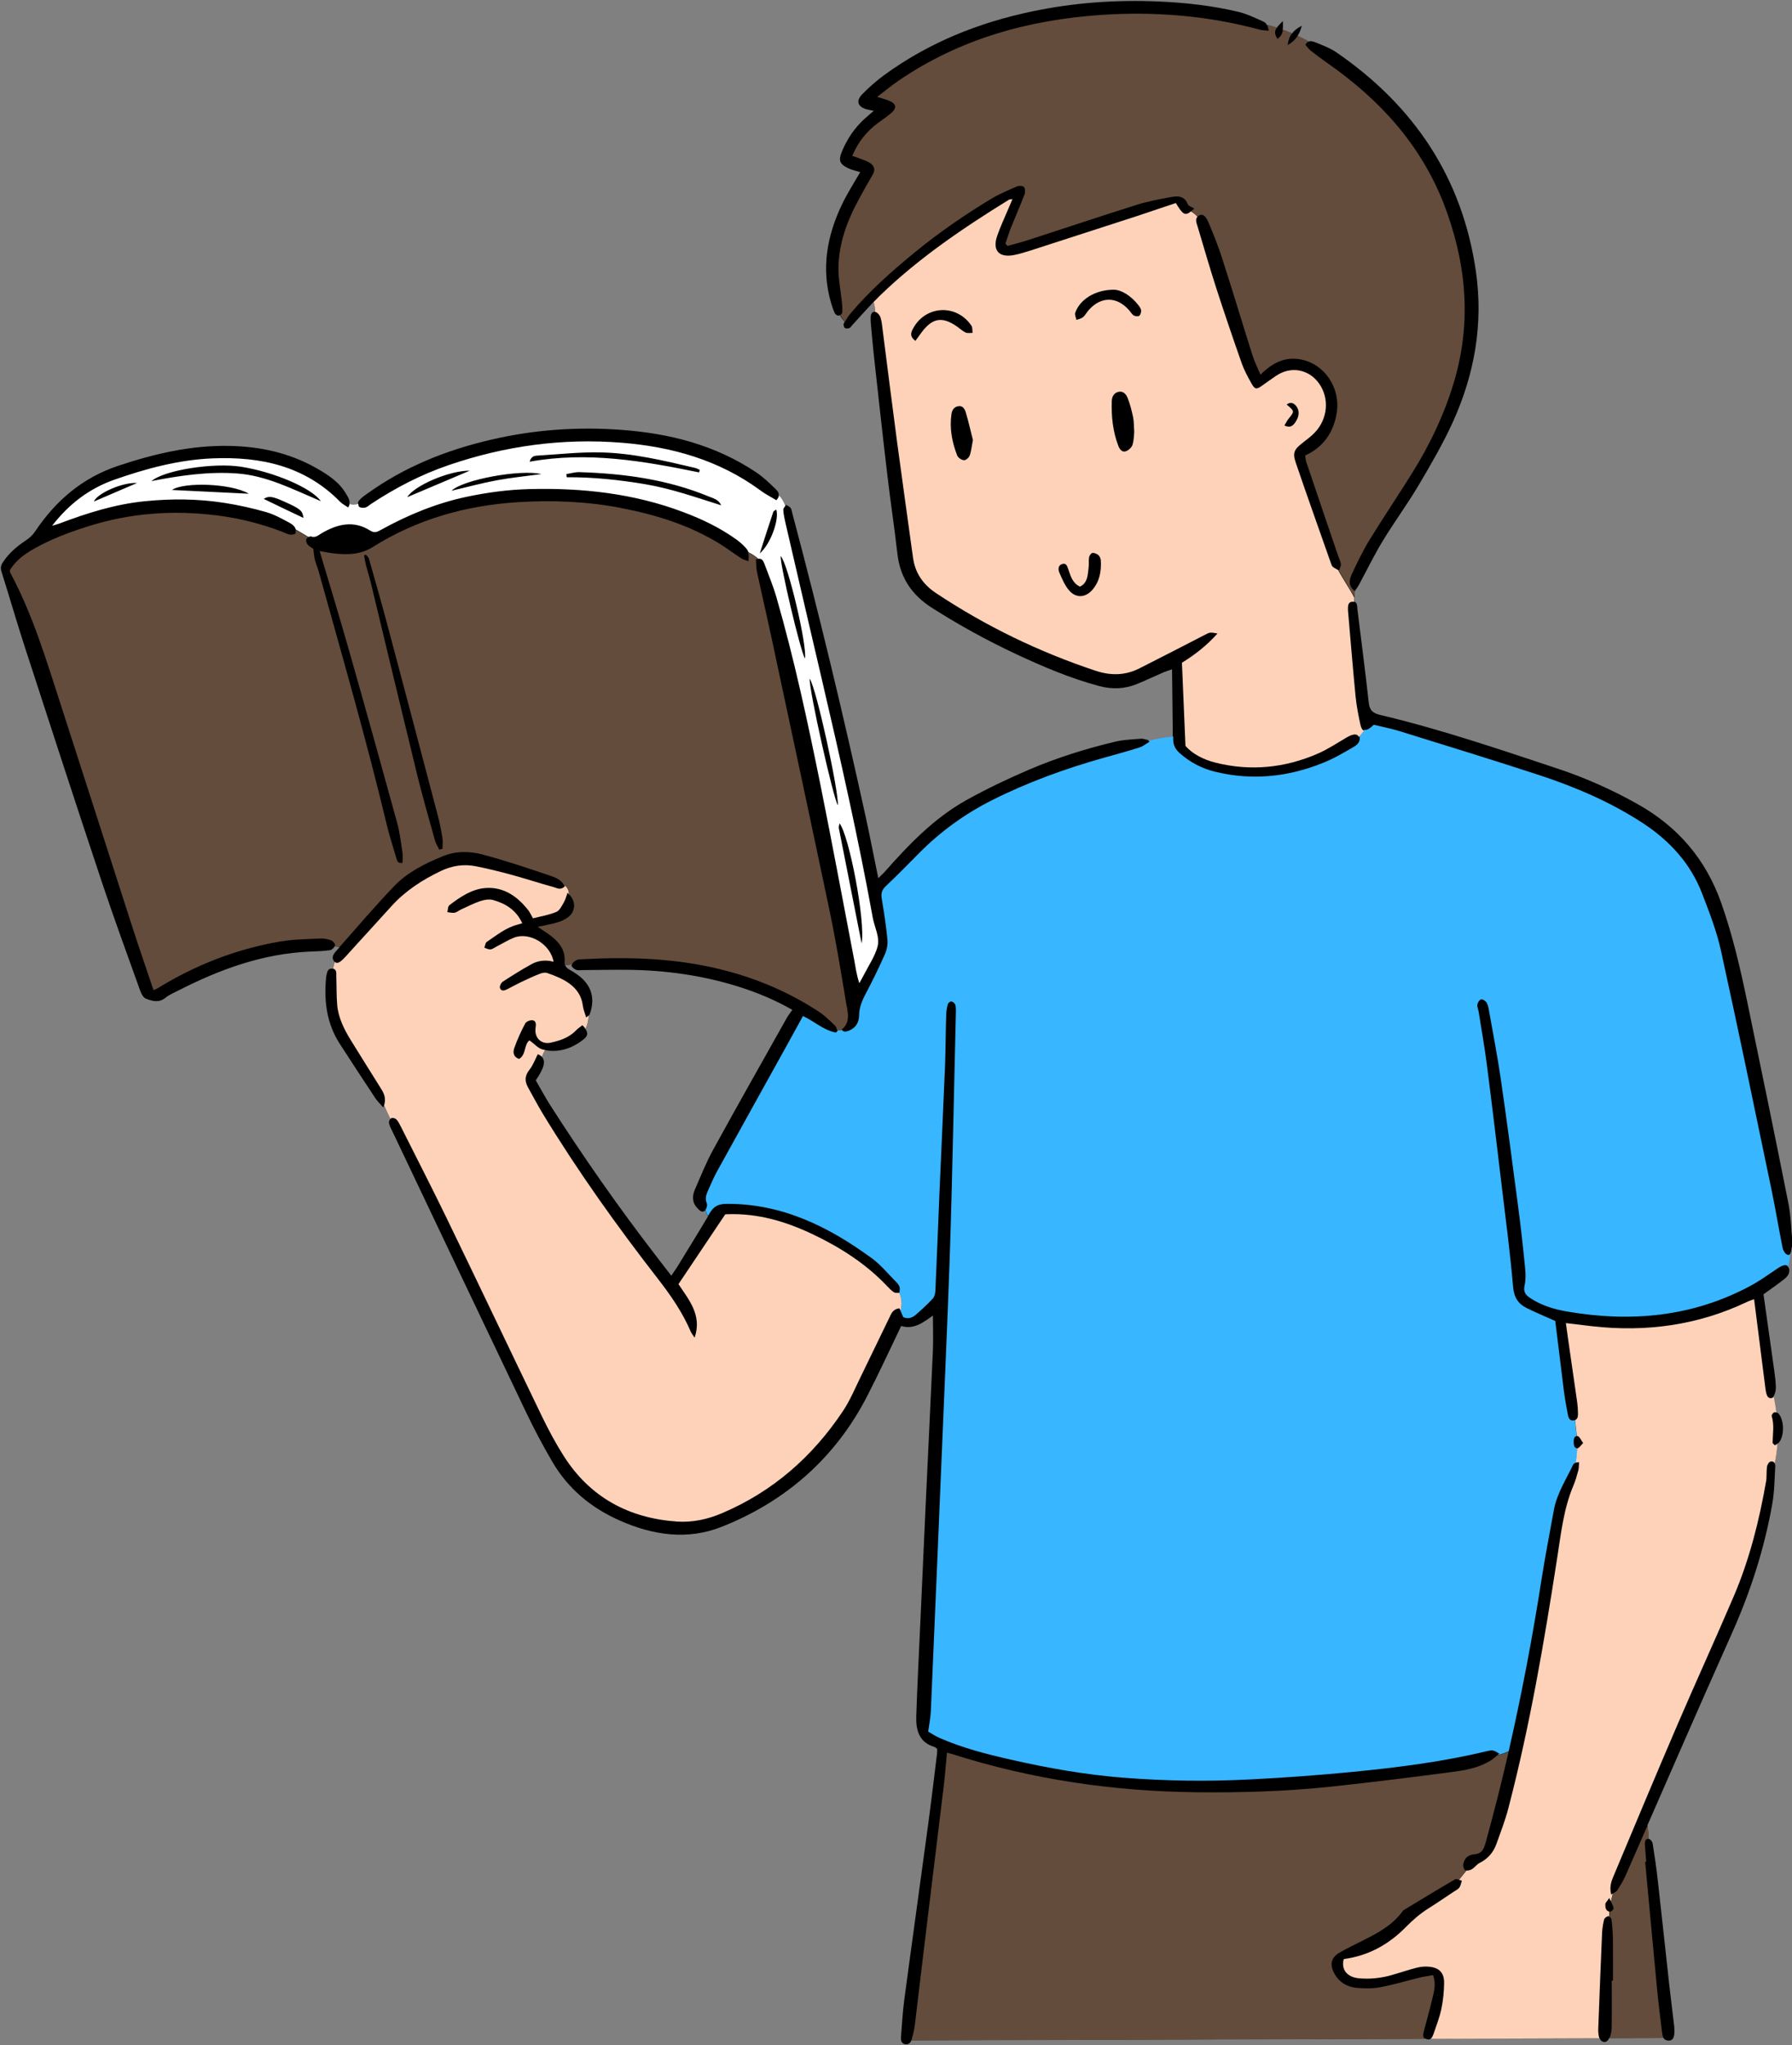
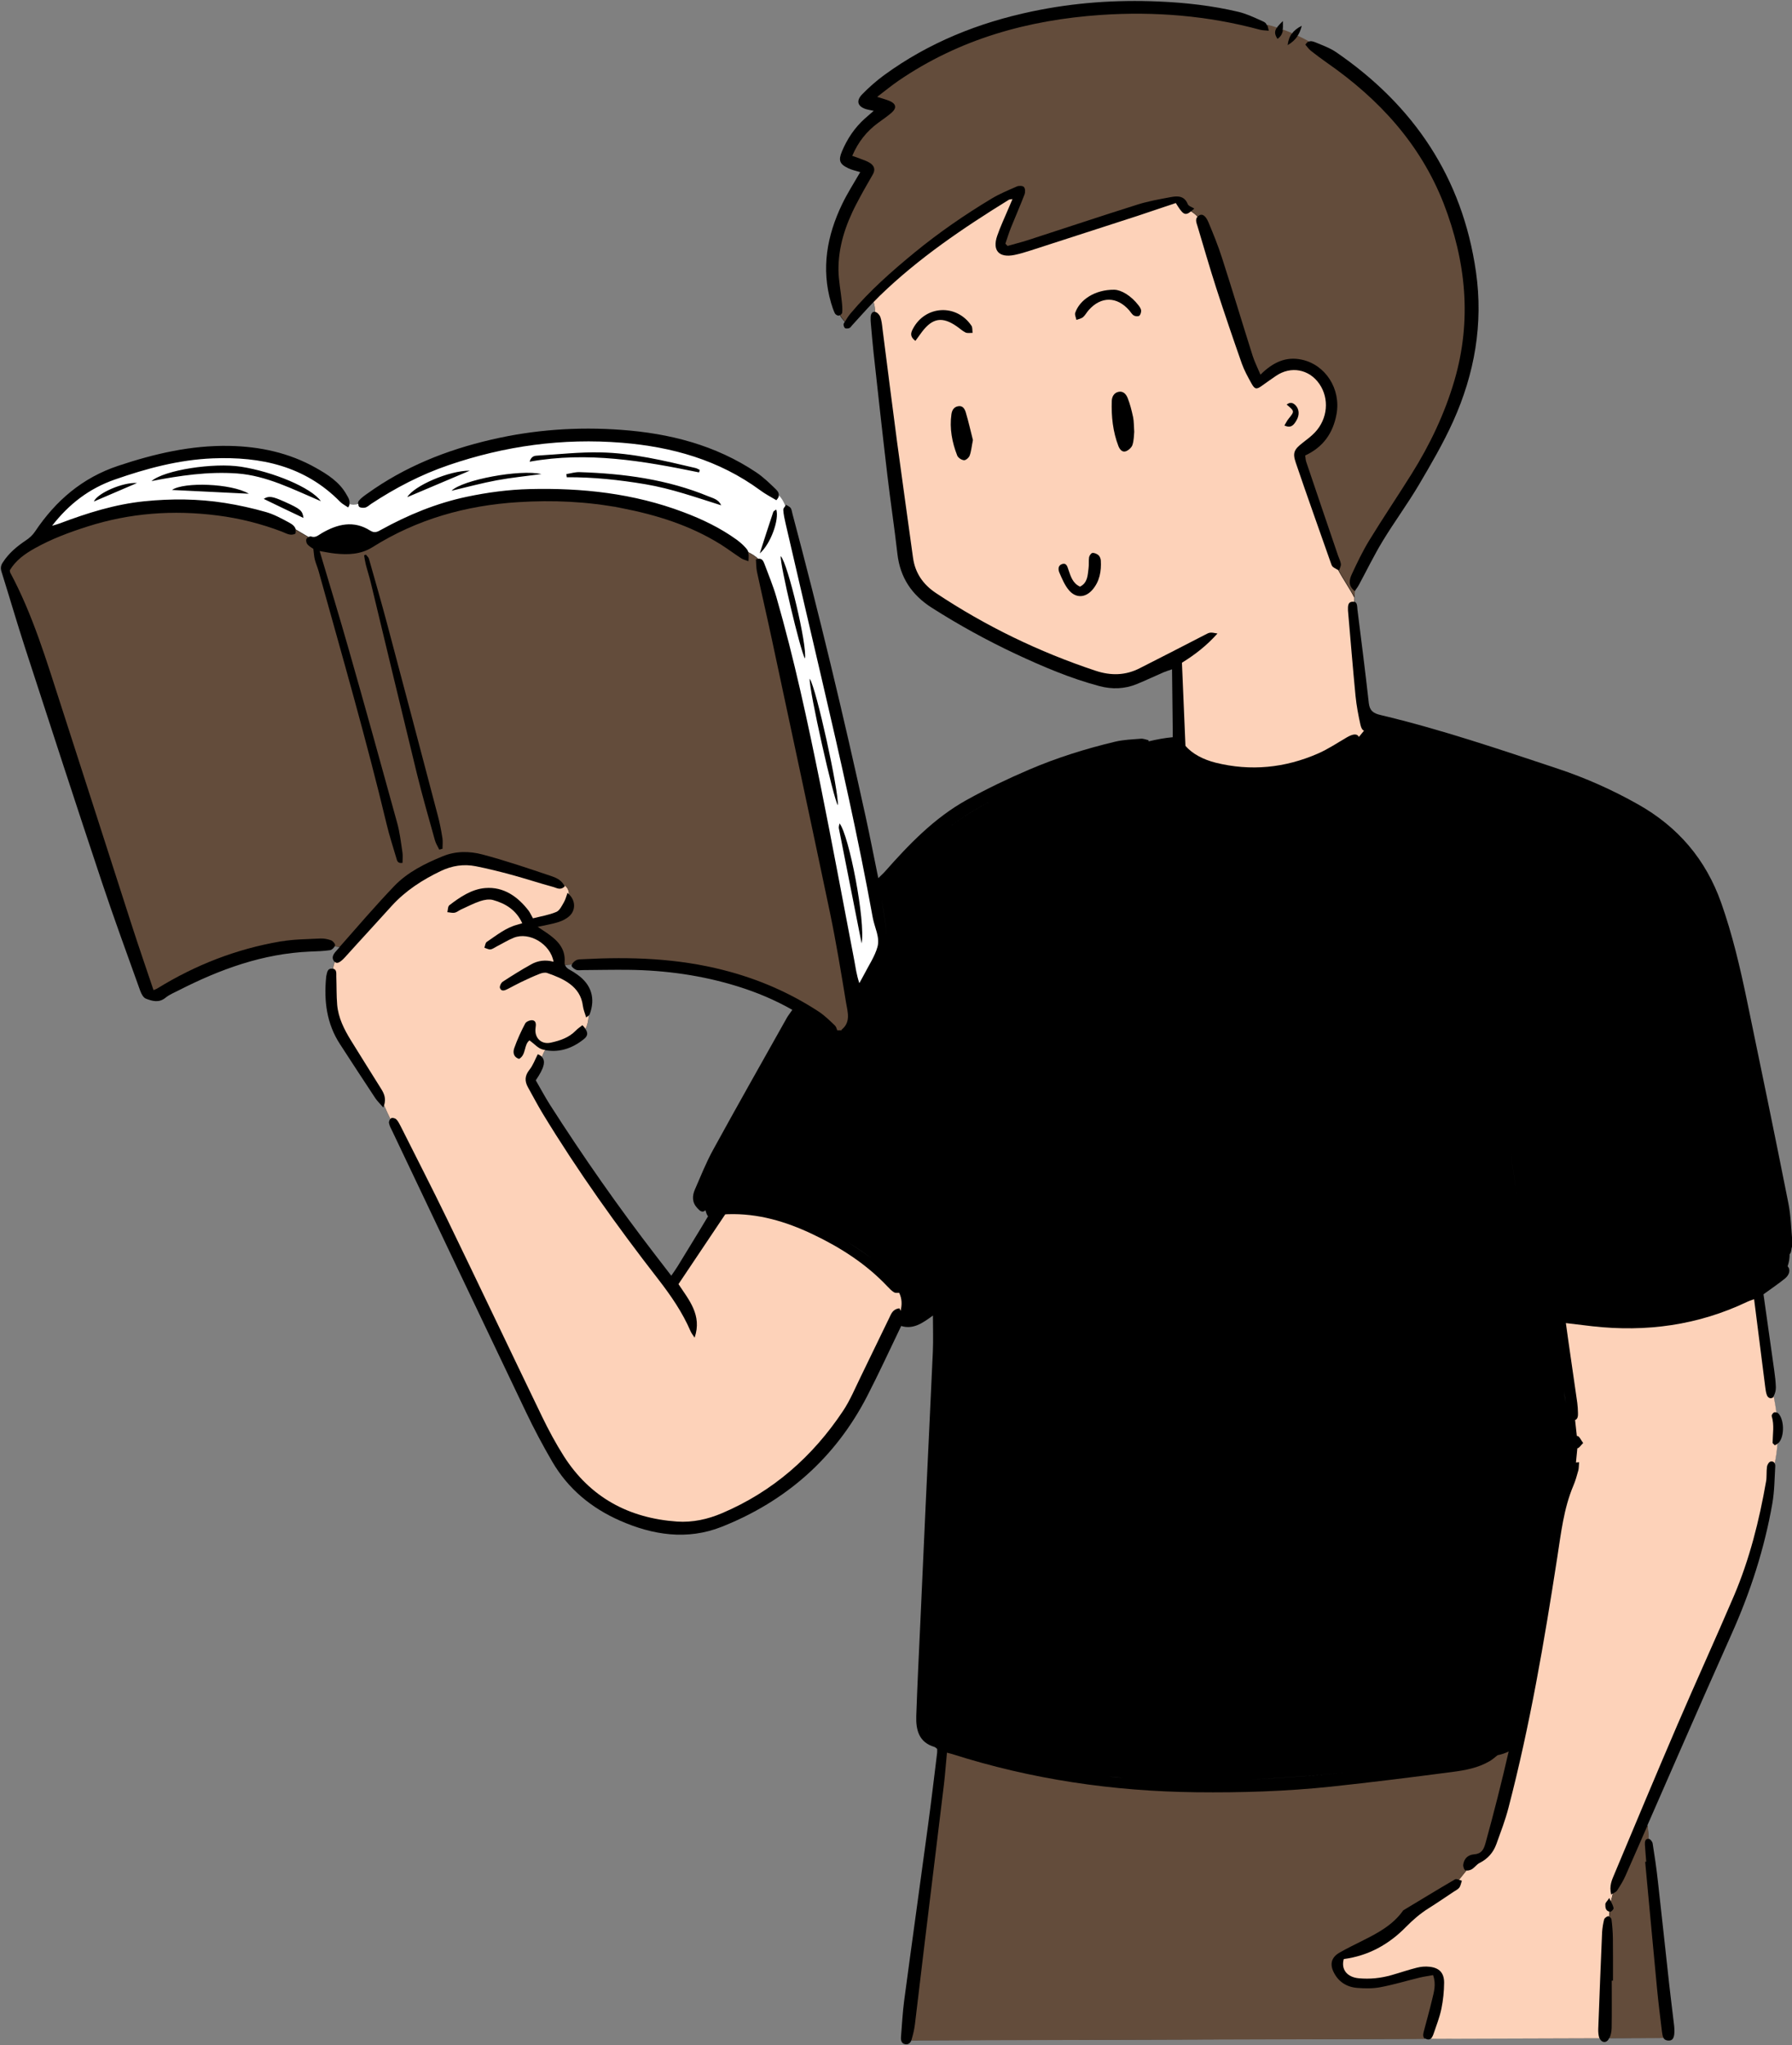
<svg xmlns="http://www.w3.org/2000/svg" fill="#000000" height="233.1" preserveAspectRatio="xMidYMid meet" version="1" viewBox="-0.1 -0.1 204.3 233.1" width="204.3" zoomAndPan="magnify">
  <rect x="-0.1" y="-0.1" width="204.3" height="233.1" fill="#808080" stroke="none" />
  <g id="change1_1">
    <path d="M204.25,141.55c-0.14-1.52-0.17-3.07-0.47-4.56c-1.53-7.7-3.12-15.4-4.72-23.09c-0.78-3.75-1.65-7.47-2.93-11.1 c-1.76-4.97-4.93-8.67-9.5-11.24c-2.91-1.64-5.96-3-9.12-4.05c-6.68-2.22-13.35-4.49-20.22-6.12c-0.81-0.19-1.24-0.48-1.34-1.38 c-0.39-3.54-0.85-7.08-1.29-10.61c-0.04-0.35,0-0.83-0.36-0.93c0,0,0,0,0,0c0-0.4,0.03-0.81,0.06-1.21c0.19-0.28,0.36-0.5,0.49-0.75 c0.89-1.65,1.71-3.34,2.68-4.94c1.31-2.16,2.82-4.2,4.11-6.38c1.4-2.37,2.8-4.77,3.93-7.27c2.44-5.42,3.45-11.11,2.6-17.04 c-1.54-10.73-7.07-18.94-15.92-25.02c-0.71-0.49-1.56-0.79-2.37-1.13c-0.27-0.11-0.58-0.22-0.88-0.04c0.03-0.02,0.05-0.03,0.08-0.04 c-0.41-0.23-0.83-0.44-1.26-0.64c-0.01,0.02-0.03,0.04-0.04,0.06c0.23-0.34,0.41-0.74,0.53-1.23c-0.51,0.25-0.88,0.55-1.14,0.91 c0-0.01,0.01-0.01,0.01-0.02c-0.34-0.15-0.69-0.28-1.04-0.41c-0.01,0.05-0.02,0.11-0.03,0.16c0.07-0.34,0.06-0.74,0.05-1.18 c-0.36,0.34-0.6,0.61-0.75,0.84c0.01-0.02,0.02-0.04,0.04-0.06c-0.37-0.12-0.74-0.22-1.12-0.32c0,0,0,0,0,0 c-0.1-0.25-0.22-0.33-0.57-0.48c-0.87-0.39-1.75-0.81-2.67-1.03c-2.99-0.71-6.04-1.05-9.11-1.18c-4.85-0.21-9.65,0.13-14.41,1.13 c-6.11,1.28-11.8,3.56-16.87,7.26c-0.89,0.65-1.74,1.4-2.51,2.19c-0.73,0.76-0.51,1.4,0.48,1.7c0.22,0.06,0.45,0.1,0.84,0.18 c-0.44,0.38-0.73,0.63-1.01,0.88c-1.16,1.04-2.01,2.31-2.61,3.74c-0.43,1.03-0.28,1.45,0.73,1.93c0.43,0.2,0.91,0.3,1.35,0.44 c-0.72,1.25-1.47,2.41-2.06,3.64c-1.73,3.6-2.41,7.34-1.26,11.27c0.12,0.4,0.25,0.81,0.43,1.18c0.07,0.14,0.3,0.28,0.45,0.26 c0.06-0.01,0.15-0.06,0.22-0.12c-0.03,0.03-0.07,0.06-0.1,0.08c0.16,0.27,0.34,0.51,0.56,0.74c0.04-0.07,0.08-0.13,0.12-0.2 c-0.08,0.14-0.16,0.27-0.24,0.41c-0.06,0.12,0.02,0.4,0.13,0.5c0.1,0.09,0.35,0.07,0.51,0.01c0.13-0.04,0.21-0.21,0.32-0.32 c0.82-0.88,1.61-1.8,2.45-2.66c0.11,0.36,0.16,0.74,0.18,1.13c0,0,0,0,0,0c0,0-0.01,0-0.01,0c-0.36-0.06-0.5,0.28-0.51,0.62 c-0.01,0.23,0,0.46,0.02,0.69c0.1,1.11,0.19,2.22,0.31,3.32c0.51,4.65,1.02,9.3,1.57,13.94c0.35,3.01,0.81,6,1.15,9.01 c0.31,2.71,1.64,4.69,3.93,6.15c3.08,1.96,6.26,3.71,9.56,5.26c3.09,1.44,6.22,2.78,9.53,3.66c1.46,0.39,2.89,0.34,4.28-0.23 c1.03-0.42,2.03-0.9,3.05-1.34c0.26-0.11,0.54-0.19,0.96-0.34c0.03,2.44,0.05,4.74,0.08,7.04c0,0.23,0,0.47,0,0.7 c-0.93,0.08-1.85,0.26-2.74,0.47c-0.01-0.04-0.02-0.09-0.03-0.13c-0.28-0.06-0.57-0.19-0.84-0.17c-0.99,0.08-2,0.11-2.96,0.34 c-3.35,0.8-6.65,1.83-9.82,3.19c-2.42,1.04-4.82,2.18-7.12,3.46c-3.67,2.04-6.55,5.04-9.3,8.15c-0.21,0.24-0.45,0.44-0.76,0.75 c-0.5-2.42-0.93-4.67-1.42-6.91c-2.54-11.6-5.31-23.15-8.37-34.63c-0.06-0.22-0.08-0.47-0.2-0.65c-0.12-0.16-0.35-0.24-0.53-0.36 c-0.03,0.06-0.08,0.11-0.12,0.17c-0.17-0.44-0.38-0.85-0.72-1.18c-0.01,0.03-0.02,0.05-0.02,0.08c0.12-0.37-0.09-0.63-0.29-0.83 c-0.71-0.69-1.43-1.39-2.25-1.94c-4.65-3.11-9.88-4.44-15.38-4.84c-4.99-0.37-9.95-0.02-14.84,1.12c-5.09,1.18-9.85,3.08-14.12,6.15 c-0.34,0.24-0.7,0.49-0.96,0.81c-0.07,0.08-0.1,0.24-0.1,0.38c-0.33,0.11-0.65,0.15-0.98,0.02c-0.01,0.03-0.02,0.05-0.03,0.08 c0.16-0.5-0.11-0.85-0.3-1.19c-0.8-1.43-2.14-2.28-3.51-3.05c-3.04-1.71-6.36-2.42-9.81-2.49c-4.39-0.09-8.57,0.89-12.71,2.27 c-4.08,1.36-7.11,3.96-9.47,7.48c-0.26,0.39-0.64,0.75-1.04,1.01c-1.03,0.69-1.96,1.46-2.64,2.52C0,64.32-0.06,64.64,0.07,65.05 c0.92,2.92,1.77,5.87,2.72,8.78c2.89,8.89,5.78,17.78,8.74,26.65c1.38,4.14,2.89,8.24,4.36,12.35c0.12,0.33,0.35,0.77,0.63,0.88 c0.73,0.28,1.49,0.52,2.25-0.1c0.44-0.36,0.99-0.58,1.5-0.84c4.72-2.41,9.61-4.19,14.97-4.42c0.77-0.03,1.54-0.05,2.29-0.16 c0.19-0.03,0.41-0.23,0.52-0.43c0.2,0.02,0.4,0.04,0.59,0.06c-0.11,0.12-0.21,0.24-0.32,0.36c-0.31,0.35-0.73,0.78-0.31,1.31 c0.02,0.02,0.04,0.04,0.06,0.05c-0.01-0.01-0.02-0.01-0.03-0.02c-0.08,0.26-0.14,0.52-0.2,0.79c0.02,0,0.03,0.01,0.04,0.01 c-0.04-0.01-0.07-0.02-0.11-0.02c-0.59-0.05-0.57,0.49-0.68,0.88c-0.01,0.04-0.01,0.08-0.01,0.11c-0.26,2.7,0.06,5.28,1.58,7.61 c1.34,2.06,2.67,4.11,4.03,6.16c0.22,0.33,0.52,0.61,0.91,1.06c0.04-0.1,0.07-0.19,0.09-0.28c0,0.01,0,0.02-0.01,0.04 c0.23,0.52,0.48,1.03,0.71,1.55c0.03-0.04,0.06-0.07,0.1-0.09c-0.15,0.08-0.28,0.38-0.24,0.56c0.06,0.33,0.24,0.64,0.39,0.95 c5.07,10.66,10.13,21.32,15.22,31.97c0.92,1.93,1.93,3.83,3.01,5.68c1.8,3.08,4.44,5.26,7.68,6.69c3.77,1.67,7.7,2.27,11.62,0.72 c7.33-2.91,12.94-7.83,16.58-14.87c1.35-2.62,2.58-5.3,3.89-8.02c1.42,0.44,2.51-0.39,3.62-1.19c0,1.48,0.05,2.81-0.01,4.14 c-0.26,5.82-0.55,11.65-0.82,17.47c-0.21,4.48-0.41,8.97-0.61,13.45c-0.16,3.52-0.34,7.05-0.46,10.58c-0.05,1.58,0.29,3,2.08,3.53 c0.1,0.03,0.18,0.13,0.3,0.22c0,0.13,0.02,0.29,0,0.44c-0.34,2.74-0.66,5.48-1.03,8.21c-0.9,6.68-1.84,13.37-2.73,20.05 c-0.18,1.37-0.25,2.75-0.36,4.12c-0.03,0.35,0.03,0.74,0.44,0.83c0.4,0.09,0.63-0.15,0.76-0.46c0,0,0,0.01-0.01,0.01l58.6-0.18 c-0.04-0.02-0.08-0.05-0.11-0.08c0.06,0.06,0.15,0.11,0.27,0.15c0.21,0.06,0.37,0.01,0.48-0.09c-0.01,0.01-0.01,0.01-0.02,0.02 l19.23-0.06c0-0.01-0.01-0.02-0.01-0.03c0.18,0.54,0.75,0.65,1.04,0.16c0.04-0.07,0.08-0.15,0.11-0.23 c-0.01,0.03-0.02,0.06-0.04,0.09l6.18-0.02c0,0,0-0.01-0.01-0.01c0.11,0.19,0.29,0.32,0.62,0.32c0.49,0.01,0.67-0.38,0.64-1.25 c-0.01-0.15-0.01-0.31-0.03-0.46c-0.19-1.6-0.39-3.19-0.57-4.79c-0.43-3.88-0.84-7.77-1.28-11.66c-0.16-1.45-0.37-2.89-0.6-4.32 c-0.03-0.2-0.29-0.51-0.47-0.52c-0.02,0-0.03,0-0.05,0c0.02,0,0.03,0,0.05,0c-0.03-0.51-0.05-1.02-0.12-1.54 c-0.84,1.91-1.68,3.82-2.52,5.74c4.04-9.18,8.02-18.39,12.12-27.55c2.14-4.78,3.74-9.72,4.64-14.87c0.24-1.38,0.25-2.81,0.33-4.22 c0.01-0.14-0.02-0.28-0.09-0.39c0,0.01,0.01,0.01,0.01,0.02c0.16-0.73,0.26-1.47,0.31-2.21c0.07-0.04,0.14-0.09,0.19-0.14 c0.65-0.76,0.61-2.62-0.08-3.33c-0.05-0.05-0.14-0.09-0.24-0.12c0,0,0,0,0,0c-0.08-0.6-0.18-1.2-0.3-1.8 c-0.01,0.01-0.01,0.01-0.02,0.02c0.02-0.03,0.05-0.06,0.06-0.09c0.15-0.29,0.24-0.65,0.23-0.98c-0.02-0.65-0.1-1.3-0.19-1.94 c-0.4-2.88-0.81-5.76-1.22-8.65c0.92-0.67,1.71-1.2,2.45-1.8c0.51-0.42,0.62-0.96,0.37-1.31c-0.02-0.03-0.05-0.06-0.08-0.09 c0,0,0.01,0.01,0.01,0.01c0.16-0.45,0.23-0.91,0.23-1.37c0,0-0.01,0.01-0.02,0.01c0.19-0.15,0.21-0.47,0.25-0.74 C204.24,141.94,204.27,141.74,204.25,141.55z M162.32,51.37c-0.38,0.69-0.78,1.38-1.2,2.06C161.54,52.75,161.94,52.06,162.32,51.37z M156.02,61.46c0.39-0.64,0.79-1.27,1.19-1.9C156.81,60.19,156.41,60.82,156.02,61.46c-0.14,0.23-0.28,0.47-0.41,0.7 C155.74,61.93,155.88,61.69,156.02,61.46z M97.49,23.24c-0.15,0.29-0.3,0.59-0.44,0.88C97.19,23.83,97.33,23.53,97.49,23.24 c0.6-1.16,1.24-2.29,1.9-3.42C98.72,20.94,98.08,22.08,97.49,23.24z M99.13,18.52c-0.09-0.06-0.19-0.12-0.29-0.17 C98.95,18.4,99.04,18.46,99.13,18.52c0.17,0.12,0.29,0.25,0.36,0.4C99.42,18.78,99.3,18.64,99.13,18.52z M104,63.44 c-0.6-4.4-1.23-8.8-1.82-13.21c-0.29-2.15-0.56-4.29-0.84-6.44c0.27,2.15,0.55,4.3,0.84,6.44C102.77,54.63,103.4,59.03,104,63.44 c0.06,0.44,0.16,0.85,0.3,1.23C104.16,64.29,104.06,63.88,104,63.44z M113.61,26.75c0.07-0.2,0.14-0.39,0.21-0.59 C113.75,26.36,113.67,26.55,113.61,26.75c-0.04,0.11-0.07,0.21-0.09,0.31C113.54,26.96,113.57,26.85,113.61,26.75z M110.01,46.91 c0.08,0.27,0.15,0.55,0.23,0.82C110.17,47.45,110.09,47.18,110.01,46.91c-0.01-0.05-0.03-0.1-0.05-0.15 C109.98,46.81,110,46.86,110.01,46.91z M109.13,46.2c0.07-0.01,0.13-0.02,0.19-0.02C109.26,46.18,109.2,46.18,109.13,46.2 c-0.06,0.01-0.11,0.03-0.17,0.05C109.01,46.22,109.07,46.21,109.13,46.2z M107.2,35.25c-0.36,0.02-0.72,0.09-1.06,0.21 C106.48,35.34,106.84,35.27,107.2,35.25z M106.6,67.45c-0.27-0.18-0.52-0.37-0.76-0.58C106.07,67.08,106.33,67.27,106.6,67.45 c2.84,1.89,5.78,3.57,8.82,5.04C112.38,71.02,109.44,69.34,106.6,67.45z M116.7,22.04c-0.12,0.31-0.24,0.62-0.37,0.93 c-0.38,0.93-0.78,1.85-1.15,2.79c-0.25,0.63-0.45,1.28-0.67,1.91c0.04,0.04,0.08,0.09,0.13,0.13c-0.04-0.04-0.08-0.09-0.13-0.13 c0.22-0.64,0.42-1.29,0.67-1.91c0.37-0.93,0.77-1.86,1.15-2.79C116.45,22.66,116.58,22.35,116.7,22.04 c0.02-0.06,0.04-0.13,0.05-0.21C116.74,21.91,116.72,21.98,116.7,22.04z M121.72,64.84c-0.02-0.04-0.03-0.09-0.04-0.14 C121.69,64.75,121.7,64.79,121.72,64.84c0.05,0.14,0.1,0.29,0.15,0.43C121.81,65.12,121.77,64.98,121.72,64.84z M123.37,36.04 c0.26-0.22,0.42-0.54,0.64-0.8C123.78,35.5,123.62,35.83,123.37,36.04z M126.93,32.92c-0.41,0-0.8,0.04-1.17,0.11 C126.13,32.96,126.52,32.92,126.93,32.92c0.1,0,0.2,0.01,0.31,0.04C127.13,32.94,127.03,32.92,126.93,32.92z M128.6,51.13 c0.11-0.09,0.21-0.19,0.29-0.3C128.82,50.94,128.72,51.04,128.6,51.13z M129.59,23.21c0.62-0.19,1.25-0.35,1.89-0.48 C130.84,22.87,130.21,23.02,129.59,23.21z M1.03,65.04c-0.01-0.04-0.01-0.09-0.02-0.14c0.09-0.14,0.18-0.28,0.27-0.41 c-0.1,0.13-0.19,0.27-0.27,0.41C1.02,64.95,1.03,64.99,1.03,65.04z M10.6,57.06L10.6,57.06c0.02-0.06,0.06-0.12,0.1-0.18 C10.66,56.94,10.63,57,10.6,57.06z M10.88,55.47c0.65-0.34,1.34-0.64,2.05-0.9c0.45-0.16,0.91-0.31,1.36-0.46 c-0.46,0.15-0.91,0.3-1.36,0.46C12.22,54.83,11.53,55.13,10.88,55.47z M13.11,55.99c0.82-0.35,1.62-0.69,2.42-1.03 c-0.1-0.01-0.2-0.01-0.31-0.01c0.11,0,0.21,0,0.31,0.01C14.72,55.3,13.92,55.64,13.11,55.99z M19.89,53.61 c-0.41,0.1-0.8,0.22-1.16,0.34C19.09,53.82,19.47,53.71,19.89,53.61z M17.42,112.75c0.13-0.06,0.31-0.12,0.47-0.21 C17.73,112.63,17.55,112.69,17.42,112.75z M17.16,54.73c1.21-0.24,2.43-0.45,3.65-0.61C19.59,54.28,18.38,54.5,17.16,54.73z M31.86,107.2c0.56-0.1,1.13-0.16,1.7-0.2C32.99,107.04,32.42,107.11,31.86,107.2z M32.17,59.12c0.21,0.11,0.42,0.23,0.63,0.34 c0.11,0.06,0.23,0.13,0.33,0.2c-0.11-0.08-0.22-0.14-0.33-0.2C32.59,59.35,32.38,59.23,32.17,59.12z M32.36,57.1 c-0.25-0.11-0.46-0.2-0.65-0.28C31.9,56.89,32.12,56.99,32.36,57.1c1.01,0.46,1.52,0.71,1.8,1C33.88,57.81,33.37,57.55,32.36,57.1z M38.33,114.41c-0.02-0.27-0.04-0.53-0.05-0.8C38.29,113.87,38.31,114.14,38.33,114.41c0.03,0.37,0.1,0.73,0.19,1.08 C38.43,115.14,38.36,114.78,38.33,114.41z M88.38,67.94c-0.37-1.28-0.89-2.53-1.36-3.78C87.5,65.41,88.01,66.65,88.38,67.94z M89.4,113.02c-0.88-0.43-1.78-0.82-2.7-1.18C87.61,112.2,88.51,112.59,89.4,113.02z M84.9,62.34c0.14,0.16,0.23,0.29,0.28,0.43 C85.13,62.62,85.04,62.5,84.9,62.34c-0.3-0.34-0.65-0.65-1.02-0.92C84.25,61.68,84.6,62,84.9,62.34z M82.12,57.49 c-0.07-0.17-0.17-0.3-0.28-0.41C81.96,57.19,82.05,57.32,82.12,57.49z M80.88,56.54c-0.07-0.03-0.14-0.05-0.21-0.08 c-0.37-0.15-0.74-0.29-1.11-0.43c0.37,0.14,0.74,0.28,1.11,0.43C80.74,56.49,80.81,56.52,80.88,56.54z M79.19,53.24 c0.17,0.04,0.33,0.14,0.49,0.22c-0.03,0.09-0.05,0.19-0.08,0.28c-0.79-0.16-1.59-0.32-2.38-0.47c0.79,0.15,1.59,0.31,2.38,0.47 c0.03-0.09,0.05-0.19,0.08-0.28C79.51,53.39,79.36,53.28,79.19,53.24z M72.44,52.47c-0.8-0.11-1.6-0.2-2.4-0.27 C70.84,52.27,71.64,52.36,72.44,52.47z M73.72,58.46c-0.97-0.25-1.96-0.47-2.95-0.67c-0.49-0.09-0.98-0.18-1.46-0.26 c0.49,0.08,0.98,0.16,1.46,0.26C71.76,57.99,72.75,58.21,73.72,58.46z M68.34,51.46c0.46,0.01,0.92,0.03,1.38,0.06 C69.26,51.49,68.8,51.47,68.34,51.46c-0.3-0.01-0.59-0.01-0.89,0C67.75,51.45,68.04,51.45,68.34,51.46z M65.36,102.94 c-0.02-0.24-0.1-0.47-0.23-0.69C65.25,102.46,65.33,102.7,65.36,102.94z M65.2,103.81c-0.08,0.16-0.19,0.32-0.33,0.45 c-0.09,0.08-0.18,0.16-0.28,0.23c0.1-0.07,0.19-0.15,0.28-0.23C65.01,104.13,65.12,103.97,65.2,103.81z M64.59,101.67 c0.11,0.08,0.22,0.17,0.31,0.27C64.81,101.84,64.71,101.75,64.59,101.67L64.59,101.67z M61.62,53.93 C61.62,53.93,61.62,53.93,61.62,53.93c-0.23-0.05-0.49-0.09-0.78-0.12C61.13,53.84,61.39,53.88,61.62,53.93z M60.16,103.72 c0.05,0.07,0.1,0.15,0.15,0.24C60.27,103.88,60.22,103.8,60.16,103.72c-0.31-0.41-0.65-0.78-1.01-1.12 C59.51,102.94,59.85,103.32,60.16,103.72z M58.86,105.29c0.09-0.02,0.17-0.05,0.27-0.08C59.03,105.24,58.94,105.27,58.86,105.29 c-0.13,0.03-0.26,0.08-0.38,0.12C58.6,105.37,58.73,105.33,58.86,105.29z M56.9,112.51c0.02,0.05,0.04,0.1,0.07,0.14 C56.94,112.61,56.92,112.57,56.9,112.51c-0.01-0.02-0.01-0.05-0.01-0.08C56.89,112.46,56.89,112.49,56.9,112.51z M55.37,107.25 c0.28-0.18,0.55-0.38,0.83-0.57C55.92,106.88,55.65,107.07,55.37,107.25c-0.06,0.04-0.1,0.12-0.14,0.22 C55.27,107.38,55.31,107.29,55.37,107.25z M51.81,56.82c-0.85,0.22-1.68,0.47-2.5,0.76C50.13,57.29,50.97,57.04,51.81,56.82z M51.9,103.87c-0.06,0.03-0.12,0.05-0.18,0.06c-0.07,0.01-0.13,0.02-0.2,0.02c0.07,0,0.14,0,0.2-0.02 C51.78,103.92,51.84,103.89,51.9,103.87z M36.48,57.02C36.48,57.02,36.48,57.02,36.48,57.02c-0.07-0.1-0.15-0.19-0.24-0.29 C36.33,56.83,36.41,56.92,36.48,57.02z M37.67,107.07c0.08,0.03,0.16,0.09,0.24,0.17C37.83,107.17,37.74,107.1,37.67,107.07z M36.35,62.69c1.11,3.76,2.26,7.5,3.33,11.25C38.61,70.19,37.46,66.45,36.35,62.69z M39.29,108.9c-0.08,0.09-0.15,0.16-0.22,0.24 C39.14,109.07,39.22,108.99,39.29,108.9c0.87-0.97,1.75-1.93,2.63-2.89C41.05,106.98,40.17,107.94,39.29,108.9z M42.11,60.38 c-0.12-0.08-0.24-0.14-0.35-0.21C41.88,60.23,42,60.3,42.11,60.38c0.13,0.08,0.24,0.13,0.35,0.15 C42.36,60.5,42.24,60.46,42.11,60.38z M43.98,93.84c-0.43-1.82-0.89-3.63-1.35-5.44C43.09,90.21,43.55,92.03,43.98,93.84 c0.08,0.33,0.16,0.65,0.25,0.97C44.14,94.49,44.06,94.17,43.98,93.84z M45.78,97.04c0.03,0.2,0.03,0.4,0.03,0.6 C45.81,97.44,45.81,97.24,45.78,97.04z M44.03,70.98c-0.33-1.24-0.67-2.47-1.02-3.7C43.35,68.51,43.7,69.74,44.03,70.98 c0.97,3.64,1.94,7.28,2.9,10.93C45.96,78.26,45,74.62,44.03,70.98z M48.87,98.15c0.5-0.23,1-0.45,1.51-0.66 c0.18-0.08,0.37-0.14,0.56-0.2c-0.19,0.06-0.37,0.12-0.56,0.2C49.87,97.7,49.37,97.91,48.87,98.15z M50.86,138.83 c2.4,4.96,4.78,9.92,7.16,14.89C55.64,148.76,53.26,143.79,50.86,138.83z M58.52,119.35c-0.04,0.11-0.07,0.23-0.08,0.35 C58.45,119.58,58.48,119.46,58.52,119.35c0.34-0.96,0.77-1.9,1.25-2.81C59.29,117.44,58.86,118.38,58.52,119.35z M59.3,111.83 c-0.52,0.25-1.02,0.53-1.53,0.79C58.28,112.36,58.78,112.08,59.3,111.83c0.34-0.16,0.69-0.33,1.04-0.49 C59.99,111.5,59.64,111.66,59.3,111.83z M60.65,104.57c0.87-0.22,1.81-0.38,2.67-0.73C62.46,104.19,61.51,104.35,60.65,104.57 c-0.07-0.13-0.13-0.24-0.18-0.34C60.52,104.33,60.57,104.44,60.65,104.57z M63.31,111.17c-0.34-0.14-0.69-0.27-1.03-0.39 c-0.06-0.02-0.13-0.03-0.21-0.04c0.07,0,0.14,0.01,0.21,0.04C62.62,110.9,62.97,111.03,63.31,111.17z M60.62,116.18 c-0.03-0.01-0.07-0.01-0.11-0.01C60.55,116.17,60.59,116.18,60.62,116.18c0.06,0.01,0.12,0.03,0.16,0.06 C60.73,116.21,60.68,116.19,60.62,116.18z M61.2,120.04C61.2,120.04,61.2,120.04,61.2,120.04C61.2,120.04,61.2,120.04,61.2,120.04 c-0.08,0.15-0.15,0.3-0.22,0.46C61.05,120.35,61.12,120.19,61.2,120.04z M77.22,146.24c0.15-0.22,0.29-0.44,0.44-0.65 C77.52,145.8,77.37,146.02,77.22,146.24c0.22,0.34,0.46,0.67,0.68,1.01C77.68,146.91,77.45,146.57,77.22,146.24z M79.07,152.34 L79.07,152.34c0.05-0.15,0.09-0.29,0.13-0.43C79.16,152.04,79.12,152.19,79.07,152.34z M82.56,138.29c0.01,0,0.05-0.01,0.11-0.01 C82.61,138.28,82.57,138.29,82.56,138.29z M82.81,137.13c-0.22,0-0.42,0.01-0.6,0.04C82.39,137.15,82.59,137.13,82.81,137.13 c0.74,0,1.46,0.03,2.17,0.1C84.27,137.16,83.55,137.13,82.81,137.13z M89.6,115.91c-2.81,5.01-5.65,10.01-8.41,15.05 c-0.79,1.44-1.4,2.98-2.06,4.49c-0.33,0.75-0.34,1.49,0.27,2.14c0.25,0.26,0.53,0.56,0.87,0.29c0.02-0.02,0.04-0.04,0.05-0.06v0 c0.08,0.25,0.14,0.51,0.3,0.7c-1.14,1.92-2.32,3.81-3.48,5.72c-0.19,0.31-0.41,0.61-0.71,1.05c-0.63-0.82-1.19-1.54-1.74-2.26 c-4.29-5.56-8.31-11.31-12.09-17.22c-0.59-0.93-1.1-1.9-1.62-2.79c0.96-1.39,1.16-2.2,0.69-2.67c0.12-0.26,0.23-0.52,0.37-0.77 c-0.09-0.02-0.18-0.04-0.28-0.06c1.74,0.43,3.33-0.09,4.7-1.19c0.48-0.38,0.5-0.74,0.12-1.25c0.02,0.03,0.05,0.06,0.07,0.09 c0.24-0.46,0.35-0.97,0.36-1.52c0,0,0,0-0.01,0c0.06-0.05,0.1-0.08,0.12-0.13c0.69-1.84,0.2-3.41-1.39-4.54 c-0.28-0.2-0.57-0.39-0.87-0.55c-0.27-0.14-0.46-0.31-0.54-0.57c0.27-0.02,0.53-0.04,0.79-0.05c0-0.01,0.01-0.01,0.01-0.02 c-0.03,0.05-0.05,0.1-0.06,0.15c-0.03,0.12,0.3,0.41,0.52,0.49c0.24,0.09,0.53,0.03,0.8,0.03c1.73-0.01,3.45-0.05,5.18-0.03 c4.24,0.05,8.4,0.63,12.45,1.89c2.15,0.67,4.22,1.53,6.22,2.67C89.98,115.35,89.77,115.62,89.6,115.91z M95.42,91.67L95.42,91.67 c0.01-0.11,0-0.29-0.02-0.5C95.42,91.39,95.42,91.56,95.42,91.67z M98.05,156.74c-0.33,0.67-0.64,1.36-0.97,2.03 C97.41,158.1,97.72,157.41,98.05,156.74c0.54-1.1,1.07-2.21,1.61-3.31C99.12,154.53,98.59,155.64,98.05,156.74z M99.29,143.33 c-0.92-0.67-1.85-1.31-2.8-1.91C97.44,142.01,98.37,142.65,99.29,143.33c0.13,0.09,0.26,0.19,0.38,0.3 C99.55,143.52,99.42,143.42,99.29,143.33z M100.41,102.35c0.26,1.55,0.49,3.1,0.65,4.66C100.9,105.45,100.66,103.9,100.41,102.35z M101.82,147.17c-0.14-0.09-0.28-0.2-0.41-0.31C101.54,146.98,101.67,147.09,101.82,147.17c0.03,0.02,0.07,0.03,0.1,0.04 C101.88,147.2,101.85,147.19,101.82,147.17z M102.08,146.04c-0.11-0.11-0.23-0.23-0.34-0.35 C101.85,145.81,101.97,145.93,102.08,146.04c0.08,0.08,0.16,0.17,0.23,0.27C102.24,146.21,102.16,146.12,102.08,146.04z M102.87,150.02c0.2,0.09,0.4,0.13,0.58,0.12C103.27,150.15,103.07,150.11,102.87,150.02z M105.73,197.27 c0.03-0.22,0.06-0.44,0.09-0.64C105.8,196.84,105.76,197.05,105.73,197.27c0.18,0.1,0.38,0.23,0.59,0.35 C106.11,197.5,105.92,197.37,105.73,197.27z M106.24,147.91c-0.3,0.32-0.61,0.63-0.93,0.94 C105.63,148.55,105.95,148.24,106.24,147.91c0.08-0.08,0.14-0.19,0.18-0.31C106.38,147.72,106.32,147.83,106.24,147.91z M104.23,230.58c-0.04,0.28-0.09,0.57-0.15,0.85c-0.06,0.28-0.13,0.56-0.21,0.83c0,0,0,0,0,0c0,0,0,0,0,0 c0.08-0.28,0.15-0.55,0.21-0.83C104.14,231.14,104.19,230.86,104.23,230.58c0.02-0.15,0.04-0.3,0.05-0.45 C104.26,230.28,104.25,230.43,104.23,230.58z M107.52,203.29c-0.38,3.14-0.76,6.28-1.14,9.42 C106.76,209.57,107.14,206.43,107.52,203.29c0.04-0.29,0.07-0.59,0.1-0.88C107.59,202.7,107.55,203,107.52,203.29z M115.12,200.46 c-0.69-0.16-1.38-0.32-2.07-0.49C113.74,200.14,114.43,200.3,115.12,200.46C115.12,200.46,115.12,200.46,115.12,200.46 C115.12,200.46,115.12,200.46,115.12,200.46z M112.97,91.15c-1.92,0.97-3.72,2.11-5.39,3.42C109.25,93.26,111.04,92.12,112.97,91.15 c1.53-0.77,3.09-1.47,4.68-2.11C116.06,89.68,114.5,90.38,112.97,91.15z M127.93,202.52c-0.54-0.04-1.08-0.09-1.62-0.15 C126.85,202.42,127.39,202.47,127.93,202.52c1.21,0.09,2.41,0.17,3.62,0.22C130.34,202.68,129.13,202.61,127.93,202.52z M153.6,69.11c0,0.11,0,0.22,0,0.33c0,0.02,0,0.04,0,0.06c0-0.02,0-0.04,0-0.06C153.6,69.33,153.6,69.22,153.6,69.11z M151.16,7.08 c0.37,0.26,0.74,0.52,1.1,0.78C151.9,7.6,151.53,7.34,151.16,7.08c-0.31-0.22-0.63-0.44-0.93-0.67 C150.53,6.64,150.85,6.87,151.16,7.08z M150.32,43.66c0.09,0.13,0.17,0.27,0.24,0.4C150.49,43.93,150.41,43.79,150.32,43.66 c-0.14-0.21-0.3-0.4-0.48-0.57C150.02,43.26,150.18,43.45,150.32,43.66z M152.43,63.2c0.03,0.08,0.06,0.16,0.09,0.24 C152.49,63.36,152.46,63.28,152.43,63.2c-1.21-3.55-2.42-7.1-3.62-10.66C150.01,56.1,151.22,59.65,152.43,63.2z M152.02,64.62 c-0.06-0.03-0.12-0.07-0.17-0.11c-0.07-0.05-0.11-0.14-0.15-0.23c0.04,0.09,0.08,0.17,0.15,0.23 C151.9,64.54,151.96,64.58,152.02,64.62z M146.59,46.01c0.23,0.19,0.4,0.33,0.51,0.45c0.12,0.12,0.18,0.22,0.19,0.32 c-0.01-0.1-0.08-0.2-0.19-0.32S146.82,46.2,146.59,46.01L146.59,46.01z M145.52,4.36c0.08-0.05,0.15-0.11,0.21-0.17 C145.67,4.24,145.6,4.3,145.52,4.36L145.52,4.36z M144.53,3.44L144.53,3.44c-0.02-0.09-0.04-0.16-0.06-0.23 C144.49,3.28,144.51,3.35,144.53,3.44z M135.06,84.87c-0.04-0.83-0.07-1.64-0.1-2.44C134.99,83.23,135.03,84.04,135.06,84.87 c0.1,0.12,0.2,0.23,0.32,0.33C135.27,85.1,135.16,84.99,135.06,84.87z M137.54,24.97c0.04,0.08,0.08,0.17,0.12,0.26 c0.14,0.33,0.28,0.67,0.42,1.01c-0.14-0.34-0.28-0.67-0.42-1.01C137.62,25.13,137.58,25.05,137.54,24.97z M138.57,32.72 c-0.19-0.58-0.37-1.17-0.55-1.75C138.2,31.56,138.39,32.14,138.57,32.72c0.93,2.88,1.91,5.74,2.91,8.59 C140.48,38.46,139.5,35.6,138.57,32.72z M154.11,201.86c0.96-0.09,1.92-0.19,2.87-0.3C156.03,201.66,155.07,201.76,154.11,201.86 c-3.89,0.38-7.79,0.66-11.7,0.86C146.32,202.51,150.22,202.24,154.11,201.86z M153.11,223.18c-0.03,0.11-0.05,0.21-0.07,0.31 C153.06,223.38,153.08,223.28,153.11,223.18c0.35-0.05,0.7-0.11,1.03-0.18C153.81,223.07,153.46,223.13,153.11,223.18z M151.66,203.5c-0.64,0.07-1.28,0.13-1.92,0.19C150.38,203.63,151.02,203.57,151.66,203.5c1.15-0.12,2.3-0.25,3.45-0.38 C153.96,203.25,152.81,203.38,151.66,203.5z M156.08,222.38c0.62-0.26,1.21-0.57,1.77-0.93 C157.29,221.81,156.7,222.12,156.08,222.38z M159.52,225.86c0.74-0.19,1.48-0.39,2.22-0.57C161,225.46,160.26,225.66,159.52,225.86z M162.77,217.41c-0.17,0.11-0.34,0.22-0.5,0.33C162.43,217.62,162.6,217.51,162.77,217.41c0.49-0.31,0.97-0.62,1.45-0.94 C163.73,216.79,163.25,217.1,162.77,217.41z M165.78,214.08c-0.99,0.58-1.97,1.16-2.96,1.75c-0.98,0.59-1.96,1.19-2.94,1.78 c-0.14,0.2-0.29,0.4-0.45,0.58c0.16-0.18,0.31-0.38,0.45-0.58c0.98-0.59,1.96-1.19,2.94-1.78 C163.81,215.24,164.79,214.66,165.78,214.08c0.04-0.03,0.1-0.03,0.16-0.03C165.88,214.05,165.83,214.06,165.78,214.08z M168.33,114.4c-0.01,0.06-0.01,0.12,0,0.19C168.32,114.52,168.32,114.46,168.33,114.4c0.01-0.08,0.05-0.18,0.1-0.27 C168.38,114.22,168.34,114.31,168.33,114.4z M169.64,115.01c-0.03-0.15-0.06-0.31-0.1-0.45 C169.58,114.7,169.61,114.86,169.64,115.01c0.23,1.3,0.47,2.6,0.7,3.9C170.11,117.61,169.87,116.31,169.64,115.01z M173.77,144.48 c-0.24-2.4-0.5-4.8-0.82-7.19c-0.32-2.41-0.63-4.82-0.96-7.24c0.33,2.41,0.64,4.82,0.96,7.24 C173.27,139.68,173.53,142.08,173.77,144.48c0.02,0.16,0.03,0.32,0.04,0.49C173.8,144.8,173.79,144.64,173.77,144.48z M173.96,148.98c1.06,0.52,2.15,0.98,3.25,1.47C176.11,149.96,175.02,149.5,173.96,148.98z M178.21,158.48 c-0.17-1.35-0.34-2.69-0.51-4.03C177.87,155.78,178.03,157.13,178.21,158.48c0.06,0.44,0.13,0.87,0.2,1.31 C178.33,159.35,178.26,158.92,178.21,158.48z M179.32,164.19L179.32,164.19c0-0.08,0-0.17,0.02-0.25 C179.32,164.02,179.32,164.11,179.32,164.19z M179.27,161.79c0.13-0.01,0.23-0.04,0.3-0.09 C179.49,161.75,179.4,161.78,179.27,161.79z M179.95,166.57c-0.08,0.01-0.14,0.01-0.2,0.02 C179.81,166.58,179.88,166.57,179.95,166.57L179.95,166.57z M182.8,218.67c-0.06,0.24-0.11,0.48-0.15,0.73 C182.69,219.15,182.74,218.91,182.8,218.67c0-0.02,0.02-0.03,0.02-0.05C182.81,218.64,182.8,218.65,182.8,218.67z M182.94,216.92 c0-0.08,0.05-0.17,0.13-0.28C182.99,216.75,182.94,216.84,182.94,216.92L182.94,216.92z M183.02,217.47 c0.04,0.08,0.09,0.15,0.16,0.2C183.11,217.63,183.06,217.56,183.02,217.47z M202.16,160.88 C202.16,160.87,202.16,160.87,202.16,160.88C202.16,160.87,202.16,160.87,202.16,160.88c-0.03,0.01-0.07,0.04-0.1,0.08 C202.09,160.92,202.12,160.89,202.16,160.88z M201.25,168.76c0.02-0.14,0.04-0.28,0.05-0.42 C201.29,168.48,201.28,168.62,201.25,168.76c-0.1,0.56-0.2,1.11-0.31,1.67C201.05,169.88,201.16,169.32,201.25,168.76z" />
  </g>
  <g id="change2_1">
    <path d="M35.35,61.04c0.54,0.19,0.85-0.16,1.24-0.38c1.79-1.04,3.63-1.49,5.53-0.28c0.51,0.32,0.85,0.11,1.26-0.12 c3.07-1.69,6.28-3.01,9.72-3.74c2.37-0.5,4.76-0.82,7.18-0.88c5.99-0.15,11.86,0.49,17.51,2.62c2.16,0.81,4.23,1.8,6.11,3.16 c0.37,0.27,0.72,0.58,1.02,0.92c0.16,0.18,0.25,0.32,0.3,0.49c0.41,0.21,0.8,0.45,1.12,0.75c0.46-0.06,0.59,0.28,0.71,0.58 c0.47,1.25,0.99,2.5,1.36,3.78c2.04,7.07,3.58,14.27,5.04,21.48c1.33,6.61,2.56,13.24,3.83,19.86c0.16,0.86,0.27,1.72,0.59,2.67 c0.19-0.35,0.39-0.69,0.57-1.04c0.52-1.02,1.2-2.01,1.5-3.1c0.3-1.1-0.34-2.22-0.54-3.33c-1.65-9.09-3.69-18.09-5.79-27.09 c-1.38-5.93-2.77-11.86-4.14-17.8c-0.12-0.52-0.24-1.05-0.27-1.58c-0.01-0.14,0.12-0.3,0.23-0.45c-0.17-0.44-0.38-0.85-0.72-1.18 c-0.03,0.16-0.12,0.33-0.3,0.53c-0.63-0.38-1.28-0.71-1.85-1.14c-4.69-3.44-10.03-4.94-15.75-5.41c-6.79-0.55-13.37,0.36-19.79,2.56 c-3.13,1.07-6.05,2.59-8.81,4.41c-0.22,0.15-0.43,0.36-0.68,0.42c-0.22,0.05-0.58,0.03-0.7-0.11c-0.05-0.07-0.08-0.19-0.08-0.32 c-0.33,0.11-0.65,0.15-0.98,0.02c-0.03,0.12-0.08,0.25-0.18,0.39c-0.32-0.22-0.65-0.38-0.9-0.63c-4.02-4.1-9.06-5.18-14.54-4.96 c-3.87,0.16-7.55,1.15-11.18,2.42c-2.88,1.01-5.18,2.75-7.13,5.26c0.36-0.11,0.62-0.17,0.88-0.27c3.12-1.18,6.29-2.18,9.64-2.52 c3.07-0.31,6.13-0.29,9.17,0.19c1.58,0.25,3.16,0.6,4.7,1.04c0.91,0.26,1.76,0.73,2.6,1.18c0.33,0.18,0.69,0.41,0.79,0.8l1.46,0.86 C35.16,61.05,35.28,61.02,35.35,61.04z M95.61,93.74c1.09,1.34,2.98,11.16,2.52,13.68c-0.87-4.37-1.73-8.73-2.59-13.1 C95.5,94.16,95.57,93.97,95.61,93.74z M95.42,91.67c-0.48-0.65-3.29-13.09-3.21-14.42C92.97,78.33,95.53,90.1,95.42,91.67z M88.91,63.28c0.82,0.86,3.03,10.21,2.76,11.68C91.13,74.03,88.8,64.16,88.91,63.28z M88.06,58.24c0.04-0.11,0.21-0.17,0.34-0.27 c0.36,1.12-0.63,3.92-1.88,5C87.07,61.24,87.56,59.74,88.06,58.24z M82.12,57.49c-2.86-0.9-5.67-1.9-8.63-2.4 c-2.97-0.5-5.96-0.82-8.98-0.8c-0.02-0.12-0.03-0.24-0.04-0.36c0.51-0.08,1.01-0.24,1.52-0.22c5.03,0.16,9.98,0.82,14.68,2.76 C81.21,56.69,81.83,56.82,82.12,57.49z M61.24,51.82c2.37-0.14,4.73-0.41,7.1-0.36c3.69,0.07,7.27,0.94,10.85,1.78 c0.17,0.04,0.33,0.14,0.49,0.22c-0.03,0.09-0.05,0.19-0.08,0.28c-6.34-1.3-12.7-2.41-19.32-1.22 C60.48,51.84,60.89,51.84,61.24,51.82z M61.62,53.93c-1.7,0.23-3.41,0.4-5.09,0.71c-1.67,0.31-3.32,0.76-5.15,1.19 C52.63,54.58,59.2,53.36,61.62,53.93z M53.46,53.54c-2.36,1-4.72,2-7.13,3.02C47.11,55.26,51.08,53.53,53.46,53.54z M10.6,57.06 c0.38-0.94,3.32-2.23,4.92-2.11C13.92,55.64,12.32,56.33,10.6,57.06z M27.36,53.09c3.64,0.56,8.05,2.39,9.12,3.93 c-3.22-1.37-6.18-2.91-9.54-3.16c-3.3-0.24-6.54,0.24-9.77,0.87C18.65,53.46,24.27,52.61,27.36,53.09z M19.51,55.74 c1.33-0.93,6.76-0.76,8.76,0.43C25.19,56.02,22.31,55.88,19.51,55.74z M29.97,56.76c0.56-0.37,0.99-0.3,2.39,0.33 c1.79,0.81,2.02,0.99,2.14,1.84C32.95,58.2,31.47,57.49,29.97,56.76z" fill="#ffffff" />
  </g>
  <g id="change3_1">
-     <path d="M203.98,142.86c-0.01,0.47-0.08,0.93-0.23,1.37c-0.25-0.26-0.62-0.16-1.24,0.26 c-1.02,0.68-2.01,1.41-3.09,1.98c-6.6,3.53-13.62,4.15-20.88,2.9c-1.47-0.25-2.91-0.69-4.18-1.53c-0.53-0.35-0.81-0.71-0.65-1.42 c0.14-0.62,0.13-1.3,0.07-1.95c-0.24-2.4-0.5-4.8-0.82-7.19c-0.63-4.83-1.27-9.65-1.97-14.47c-0.38-2.61-0.89-5.21-1.35-7.81 c-0.05-0.3-0.12-0.62-0.28-0.87c-0.12-0.18-0.45-0.38-0.62-0.33c-0.18,0.05-0.37,0.36-0.41,0.59c-0.04,0.25,0.09,0.52,0.14,0.78 c0.32,2.04,0.69,4.08,0.95,6.13c0.6,4.67,1.16,9.36,1.72,14.04c0.45,3.73,0.94,7.45,1.26,11.2c0.1,1.21,0.57,1.95,1.56,2.44 c1.06,0.52,2.15,0.98,3.25,1.47c0.32,2.64,0.65,5.33,0.99,8.03c0.11,0.87,0.28,1.74,0.44,2.61c0.06,0.35,0.18,0.73,0.62,0.7 c0.08,0,0.14-0.02,0.2-0.04l0.2,1.82c-0.27,0.01-0.36,0.34-0.35,0.63c0.01,0.34,0.02,0.75,0.44,0.77l-0.16,1.63 c-0.04,0-0.08,0.01-0.1,0.02c-0.1,0.06-0.21,0.13-0.25,0.22c-0.8,1.69-1.85,3.28-2.19,5.16c-0.47,2.6-0.98,5.2-1.39,7.81 c-1.03,6.61-2.27,13.17-3.76,19.67c-0.4,0.2-0.83,0.35-1.27,0.43c0.07-0.05,0.13-0.1,0.2-0.16c-0.73-0.42-0.74-0.43-1.51-0.25 c-5.01,1.2-10.1,1.84-15.21,2.34c-3.89,0.38-7.79,0.66-11.7,0.86c-4.83,0.25-9.66,0.18-14.49-0.2c-4.32-0.34-8.58-1.1-12.81-2.06 c-2.76-0.63-5.51-1.33-8.12-2.48c-0.47-0.21-0.91-0.5-1.27-0.71c0.12-0.89,0.27-1.61,0.3-2.33c0.26-5.9,0.51-11.8,0.76-17.7 c0.18-4.37,0.37-8.74,0.55-13.11c0.28-6.74,0.58-13.49,0.82-20.23c0.18-4.98,0.29-9.97,0.41-14.95c0.11-4.49,0.21-8.97,0.31-13.46 c0.01-0.34,0.03-0.7-0.05-1.03c-0.04-0.17-0.27-0.36-0.45-0.41c-0.11-0.03-0.37,0.17-0.41,0.31c-0.11,0.4-0.18,0.82-0.19,1.24 c-0.06,1.92-0.06,3.84-0.13,5.75c-0.2,4.94-0.44,9.88-0.65,14.83c-0.15,3.6-0.28,7.21-0.45,10.81c-0.01,0.32-0.1,0.71-0.31,0.94 c-0.6,0.65-1.25,1.24-1.91,1.82c-0.42,0.37-0.92,0.53-1.45,0.28c-0.11-0.25-0.21-0.49-0.31-0.72c0.19-0.69,0.17-1.42-0.18-2.08 c0.02,0,0.04,0,0.06,0c0.01-0.21,0.08-0.43,0.02-0.62c-0.07-0.21-0.22-0.41-0.38-0.57c-0.92-0.92-1.75-1.96-2.79-2.72 c-4.91-3.59-10.19-6.21-16.48-6.2c-0.94,0-1.5,0.23-1.97,1.01c-0.07,0.13-0.15,0.25-0.22,0.37c-0.15-0.19-0.22-0.45-0.3-0.7 c0.15-0.18,0.24-0.55,0.16-0.73c-0.25-0.58-0.05-1.05,0.17-1.54c0.32-0.7,0.61-1.41,0.98-2.08c2.59-4.7,5.2-9.39,7.8-14.08 c0.66-1.2,1.32-2.4,2.01-3.65c1.23,0.55,2.31,1.6,3.75,1.88c0.07-0.07,0.14-0.13,0.21-0.2c-0.01-0.03-0.03-0.07-0.04-0.1 c0.18,0,0.36,0,0.54,0c0.06,0.08,0.1,0.14,0.14,0.15c0.1,0.03,0.23,0.06,0.33,0.03c0.89-0.22,1.45-0.84,1.47-1.82 c0.01-0.92,0.33-1.69,0.75-2.48c0.79-1.49,1.53-3.01,2.21-4.55c0.22-0.5,0.32-1.11,0.27-1.65c-0.15-1.56-0.39-3.11-0.65-4.66 c-0.1-0.59,0.02-0.99,0.47-1.41c1.31-1.24,2.57-2.53,3.84-3.81c2.43-2.44,5.18-4.43,8.26-5.98c4.09-2.06,8.37-3.6,12.76-4.84 c1.36-0.38,2.73-0.75,4.08-1.18c0.4-0.13,0.74-0.42,1.11-0.64c-0.01-0.04-0.02-0.08-0.03-0.13c0.89-0.21,1.81-0.39,2.74-0.47 c0,0.11,0,0.22,0,0.34c0,0.66,0.27,1.14,0.77,1.58c1.18,1.04,2.53,1.74,4.04,2.1c4.2,1.02,8.3,0.59,12.28-1.02 c1.24-0.5,2.4-1.18,3.56-1.86c0.57-0.33,0.73-0.85,0.56-1.19c0.2-0.26,0.42-0.49,0.59-0.72c0.2,0.06,0.46-0.05,0.79-0.32 c0.08-0.07,0.16-0.15,0.27-0.25c0.96,0.23,1.94,0.42,2.89,0.71c5.34,1.66,10.68,3.29,15.99,5.03c4.16,1.37,8.17,3.09,11.85,5.5 c3.02,1.99,5.39,4.57,6.7,7.97c0.83,2.14,1.67,4.31,2.16,6.54c2,9.09,3.88,18.21,5.78,27.33c0.45,2.18,0.81,4.37,1.25,6.55 c0.06,0.29,0.32,0.73,0.52,0.75C203.8,142.96,203.91,142.92,203.98,142.86z" fill="#38b6ff" />
-   </g>
+     </g>
  <g id="change4_1">
    <path d="M151.85,64.5c-0.13-0.11-0.18-0.33-0.25-0.51c-1.33-3.79-2.69-7.58-3.98-11.38c-0.38-1.11-0.17-1.5,0.8-2.25 c0.48-0.38,0.98-0.74,1.4-1.19c1.45-1.54,1.65-3.84,0.5-5.51c-1.16-1.69-3.26-2.08-4.95-0.92c-0.53,0.36-1.05,0.73-1.57,1.1 c-0.64,0.47-0.84,0.46-1.23-0.25c-0.41-0.74-0.82-1.48-1.1-2.27c-1-2.85-1.98-5.72-2.91-8.59c-0.75-2.33-1.43-4.69-2.13-7.03 c-0.11-0.37-0.3-0.78-0.01-1.1c-0.21-0.24-0.44-0.43-0.74-0.61c-0.7,0.56-0.94,0.33-1.73-0.95c-1.46,0.49-2.93,0.99-4.41,1.48 c-4.04,1.31-8.08,2.62-12.12,3.92c-0.62,0.2-1.24,0.39-1.88,0.52c-1.75,0.35-2.53-0.51-1.95-2.19c0.36-1.05,0.84-2.05,1.27-3.08 c0.14-0.34,0.29-0.68,0.47-1.1c-0.23,0.04-0.34,0.03-0.42,0.08c-5.22,3.23-10.3,6.66-14.73,10.96c-0.23,0.23-0.46,0.46-0.68,0.69 c0.11,0.36,0.16,0.74,0.18,1.13c0.22,0.04,0.49,0.33,0.58,0.56c0.15,0.43,0.2,0.9,0.25,1.35c0.55,4.3,1.09,8.59,1.66,12.89 c0.59,4.41,1.22,8.81,1.82,13.21c0.24,1.75,1.15,3.05,2.6,4.02c5.68,3.78,11.76,6.72,18.23,8.87c1.73,0.57,3.39,0.54,5.01-0.29 c2.46-1.25,4.91-2.5,7.36-3.77c0.64-0.33,0.62-0.36,1.51-0.19c-1.26,1.41-2.58,2.42-4.05,3.33c0.13,3.07,0.26,6.16,0.4,9.47 c0.78,0.92,2.04,1.57,3.43,1.92c4.01,1,7.92,0.6,11.68-1.04c1.15-0.5,2.21-1.22,3.3-1.85c0.66-0.38,1.12-0.44,1.33-0.1 c0.01,0.02,0.02,0.04,0.03,0.06c0.2-0.26,0.42-0.49,0.59-0.72c-0.19-0.06-0.32-0.28-0.41-0.67c-0.24-1.08-0.45-2.18-0.56-3.29 c-0.31-3.2-0.57-6.41-0.85-9.62c0-0.04-0.01-0.08-0.01-0.11c0-0.42-0.06-0.97,0.5-1c0.08,0,0.15,0,0.2,0.02 c0-0.16,0.01-0.32,0.02-0.48c-0.53-1.05-1.26-2.06-1.84-3.15C152.26,64.74,152.03,64.65,151.85,64.5z M105.02,37.71 c-0.24,0.32-0.48,0.65-0.76,1.04c-0.67-0.51-0.51-0.93-0.29-1.36c1.4-2.69,4.97-2.9,6.68-0.37c0.14,0.21,0.09,0.54,0.13,0.82 c-0.27-0.01-0.59,0.06-0.81-0.05c-0.37-0.18-0.68-0.49-1.03-0.72C107.32,35.96,106.22,36.14,105.02,37.71z M110.45,51.82 c-0.09,0.24-0.44,0.55-0.65,0.53c-0.28-0.02-0.67-0.28-0.77-0.53c-0.59-1.51-0.89-3.08-0.66-4.72c0.07-0.46,0.28-0.81,0.75-0.9 c0.55-0.11,0.77,0.32,0.89,0.71c0.32,1.09,0.57,2.2,0.81,3.14C110.67,50.79,110.63,51.33,110.45,51.82z M124.44,67.12 c-0.8,0.92-1.89,0.98-2.68,0.04c-0.48-0.57-0.78-1.3-1.08-1.99c-0.15-0.34-0.18-0.82,0.29-0.98c0.53-0.18,0.62,0.3,0.74,0.65 c0.26,0.76,0.49,1.54,1.32,1.92c0.88-0.45,0.87-1.3,0.97-2.08c0.06-0.42,0-0.85,0.06-1.26c0.03-0.19,0.23-0.48,0.38-0.5 c0.22-0.03,0.51,0.1,0.69,0.25c0.15,0.13,0.26,0.4,0.27,0.61C125.47,65,125.27,66.16,124.44,67.12z M129.01,50.6 c-0.09,0.3-0.45,0.62-0.75,0.73c-0.42,0.15-0.7-0.21-0.85-0.58c-0.64-1.66-0.82-3.4-0.76-5.16c0.02-0.49,0.26-0.92,0.76-1.03 c0.55-0.13,0.89,0.29,1.05,0.7c0.28,0.7,0.46,1.44,0.62,2.18c0.1,0.48,0.08,0.99,0.13,1.68C129.17,49.48,129.18,50.07,129.01,50.6z M129.78,35.89c-0.14,0.09-0.45,0.06-0.61-0.03c-0.22-0.13-0.36-0.39-0.53-0.59c-1.4-1.6-3.21-1.62-4.62-0.03 c-0.23,0.26-0.39,0.58-0.64,0.8c-0.2,0.17-0.5,0.22-0.76,0.32c-0.05-0.27-0.21-0.57-0.14-0.8c0.5-1.48,2.23-2.66,4.46-2.64 c0.78,0.02,1.9,0.66,2.76,1.78c0.14,0.18,0.28,0.39,0.3,0.6C130,35.5,129.92,35.79,129.78,35.89z M146.33,48.39 c0.18-0.29,0.3-0.55,0.48-0.77c0.69-0.85,0.69-0.85-0.22-1.61c0.37-0.29,0.67-0.24,0.98,0.05c0.45,0.44,0.52,1.13,0.12,1.78 C147.42,48.29,147.11,48.76,146.33,48.39z M102.57,149.3c-0.04-0.1-0.08-0.2-0.12-0.29c-0.79,0.08-0.95,0.65-1.18,1.11 c-1.08,2.2-2.13,4.42-3.21,6.62c-0.66,1.34-1.23,2.74-2.06,3.98c-3.46,5.19-7.99,9.17-13.77,11.63c-1.64,0.7-3.36,1.08-5.15,0.96 c-5.51-0.39-9.91-2.76-12.91-7.47c-0.92-1.45-1.74-2.98-2.49-4.53c-3.62-7.49-7.18-15-10.81-22.48c-1.72-3.55-3.53-7.06-5.3-10.59 c-0.14-0.27-0.28-0.56-0.49-0.77c-0.13-0.13-0.45-0.21-0.58-0.13c-0.03,0.02-0.07,0.05-0.1,0.09c-0.24-0.52-0.49-1.03-0.71-1.55 c0.24-0.81,0-1.34-0.32-1.86c-1.16-1.85-2.32-3.7-3.47-5.56c-0.77-1.25-1.43-2.56-1.56-4.04c-0.09-1.07-0.06-2.14-0.1-3.22 c-0.01-0.35,0.08-0.82-0.38-0.9c0.05-0.26,0.11-0.52,0.2-0.79c0.26,0.29,0.64,0.08,1.25-0.6c1.75-1.93,3.5-3.85,5.26-5.78 c1.57-1.72,3.49-2.96,5.58-3.96c1.3-0.62,2.63-0.82,4.02-0.54c1.35,0.27,2.69,0.6,4.01,0.96c1.62,0.44,3.22,0.97,4.84,1.41 c0.36,0.1,0.78,0.41,1.27-0.09c-0.02-0.05-0.05-0.1-0.08-0.15c0.42,0.25,0.55,0.65,0.58,1.07c-0.06-0.06-0.12-0.12-0.19-0.17 c-0.14,0.37-0.22,0.74-0.4,1.05c-0.24,0.41-0.49,0.96-0.87,1.12c-0.86,0.36-1.8,0.51-2.67,0.73c-0.22-0.38-0.32-0.63-0.48-0.85 c-1.25-1.63-2.86-2.77-4.96-2.6c-1.53,0.12-2.87,1.02-4.09,1.96c-0.18,0.14-0.16,0.52-0.23,0.79c0.28,0.02,0.57,0.11,0.84,0.06 c0.25-0.05,0.47-0.25,0.71-0.36c0.73-0.33,1.45-0.71,2.2-0.96c0.45-0.15,1.01-0.25,1.45-0.13c1.44,0.4,2.66,1.15,3.34,2.65 c-0.22,0.07-0.39,0.12-0.57,0.17c-1.33,0.35-2.37,1.22-3.48,1.96c-0.16,0.11-0.18,0.43-0.27,0.66c0.23,0.07,0.48,0.22,0.7,0.19 c0.25-0.03,0.48-0.22,0.72-0.34c0.65-0.33,1.27-0.72,1.94-0.99c1.77-0.71,4.18,0.72,4.53,2.74c-0.91-0.25-1.78-0.14-2.56,0.3 c-1.1,0.61-2.17,1.28-3.23,1.97c-0.2,0.13-0.39,0.55-0.32,0.73c0.17,0.43,0.55,0.27,0.87,0.11c0.51-0.26,1.01-0.54,1.53-0.79 c0.69-0.33,1.38-0.65,2.09-0.93c0.27-0.11,0.63-0.2,0.89-0.11c1.82,0.63,3.79,1.5,4.07,3.73c0.05,0.43,0.23,0.84,0.38,1.34 c0.12-0.1,0.22-0.17,0.28-0.22c-0.02,0.55-0.12,1.06-0.36,1.52c-0.09-0.13-0.2-0.27-0.35-0.42c-0.25,0.2-0.53,0.38-0.76,0.62 c-0.79,0.81-1.8,1.14-2.85,1.37c-1.1,0.24-1.9-0.57-1.73-1.7c0.06-0.37,0.07-0.78-0.33-0.85c-0.26-0.05-0.73,0.14-0.85,0.36 c-0.48,0.91-0.91,1.84-1.25,2.81c-0.16,0.45-0.13,1.01,0.55,1.23c0.83-0.47,0.53-1.64,1.19-2.11c0.53,0.38,0.97,0.91,1.5,1.04 c0.09,0.02,0.19,0.04,0.28,0.06c-0.15,0.24-0.26,0.51-0.37,0.77c-0.12-0.12-0.27-0.21-0.47-0.29c-0.31,0.6-0.54,1.26-0.95,1.77 c-0.54,0.68-0.56,1.3-0.16,2.01c0.56,1,1.09,2.02,1.69,3.01c3.99,6.56,8.45,12.8,13.16,18.86c1.44,1.86,2.76,3.77,3.69,5.94 c0.11,0.25,0.3,0.47,0.45,0.71c0.88-2.56-0.66-4.31-1.84-6.1c1.78-2.66,3.53-5.26,5.33-7.95c0.02,0,0.17-0.02,0.32-0.02 c3.42-0.11,6.59,0.83,9.64,2.28c3.18,1.51,6.1,3.38,8.53,5.95c0.24,0.25,0.48,0.51,0.77,0.68c0.15,0.09,0.37,0.05,0.57,0.05 C102.74,147.89,102.75,148.61,102.57,149.3z M179.67,163.56l-0.2-1.82c0.32-0.12,0.34-0.48,0.33-0.81 c-0.01-0.38-0.03-0.77-0.08-1.15c-0.33-2.31-0.67-4.63-1-6.94c-0.1-0.7-0.19-1.4-0.3-2.15c1.11,0.13,2.06,0.25,3.01,0.36 c6.15,0.69,12.07-0.11,17.7-2.8c0.26-0.12,0.54-0.2,0.75-0.28c0.43,3.41,0.85,6.75,1.28,10.09c0.04,0.3,0.08,0.61,0.2,0.89 c0.16,0.35,0.55,0.4,0.76,0.12c0.12,0.6,0.22,1.2,0.3,1.8c-0.1-0.02-0.2-0.03-0.27,0c-0.13,0.06-0.3,0.32-0.26,0.43 c0.31,1.01,0.11,2.03,0.1,3.04c0,0.05,0.09,0.11,0.25,0.28c0.1-0.06,0.21-0.11,0.3-0.17c-0.05,0.74-0.15,1.47-0.31,2.21 c-0.09-0.15-0.25-0.24-0.47-0.19c-0.18,0.04-0.38,0.36-0.41,0.58c-0.08,0.57-0.01,1.15-0.11,1.71c-0.78,4.46-1.88,8.84-3.66,13.02 c-2.11,4.93-4.34,9.8-6.46,14.73c-2.42,5.63-4.78,11.28-7.15,16.93c-0.29,0.69-0.64,1.39-0.38,2.38c0.07-0.05,0.13-0.08,0.19-0.12 l-0.23,0.91c-0.06-0.12-0.12-0.25-0.18-0.4c-0.25,0.38-0.45,0.54-0.45,0.71c-0.01,0.35,0.03,0.76,0.45,0.84l-0.02,0.57 c-0.05-0.03-0.09-0.05-0.11-0.05c-0.18,0.05-0.42,0.22-0.46,0.38c-0.12,0.48-0.2,0.98-0.23,1.47c-0.16,3.67-0.3,7.35-0.44,11.02 c-0.01,0.34,0.02,0.7,0.12,1.02c0,0.01,0.01,0.02,0.01,0.03l-19.23,0.06c0.16-0.13,0.25-0.36,0.33-0.58 c0.32-0.94,0.69-1.88,0.89-2.85c0.2-0.97,0.3-1.97,0.31-2.96c0-1.13-0.55-1.7-1.66-1.82c-0.48-0.06-1-0.01-1.47,0.11 c-0.96,0.24-1.91,0.57-2.86,0.84c-1.23,0.35-2.48,0.48-3.75,0.36c-1.35-0.13-2.03-1.03-1.7-2.19c2.81-0.37,5.16-1.68,7.1-3.67 c0.79-0.8,1.61-1.51,2.55-2.1c0.97-0.61,1.92-1.26,2.88-1.9c0.22-0.15,0.49-0.27,0.64-0.47c0.16-0.22,0.2-0.53,0.29-0.79 c-0.1-0.02-0.22-0.07-0.33-0.11l0.84-1.05c0.18,0.03,0.45-0.04,0.62-0.14c0.32-0.19,0.55-0.54,0.87-0.71 c0.95-0.47,1.59-1.2,1.94-2.17c0.49-1.37,1.02-2.73,1.38-4.14c2.45-9.39,4.08-18.95,5.56-28.53c0.43-2.76,0.73-5.55,1.83-8.16 c0.24-0.56,0.41-1.16,0.57-1.75c0.07-0.27,0.05-0.56,0.09-0.93c-0.19,0.02-0.29,0.03-0.36,0.03l0.16-1.63c0,0,0,0,0.01,0 c0.18,0.01,0.38-0.33,0.65-0.59c-0.26-0.35-0.41-0.75-0.64-0.8C179.74,163.56,179.7,163.56,179.67,163.56z" fill="#fdd2b9" />
  </g>
  <g id="change5_1">
    <path d="M165.71,43.28c-1.11,3.78-2.79,7.3-4.87,10.62c-1.58,2.53-3.26,5.01-4.82,7.56c-0.76,1.24-1.39,2.56-2,3.87 c-0.28,0.61-0.47,1.31,0.33,1.94c0.01-0.01,0.01-0.02,0.02-0.03c-0.02,0.25-0.04,0.49-0.05,0.74c-0.53-1.05-1.26-2.06-1.84-3.15 c0.03,0.02,0.07,0.03,0.1,0.05c0.07-0.24,0.22-0.49,0.19-0.71c-0.05-0.33-0.22-0.65-0.33-0.97c-1.21-3.55-2.42-7.1-3.62-10.66 c-0.08-0.24-0.08-0.5-0.12-0.73c2.08-0.96,3.18-2.58,3.57-4.7c0.53-2.87-1.25-5.64-3.96-6.22c-1.83-0.39-3.29,0.31-4.71,1.71 c-0.33-0.79-0.66-1.44-0.88-2.12c-1.18-3.72-2.3-7.46-3.5-11.18c-0.44-1.38-0.99-2.73-1.55-4.07c-0.32-0.76-0.71-1-1.06-0.78 c-0.07,0.04-0.12,0.09-0.17,0.14c-0.21-0.24-0.44-0.43-0.74-0.61c0.11-0.09,0.23-0.19,0.36-0.31c-0.27-0.17-0.66-0.28-0.75-0.51 c-0.38-0.95-1.14-0.94-1.91-0.8c-1.28,0.24-2.57,0.46-3.8,0.85c-4.2,1.32-8.37,2.72-12.55,4.07c-0.75,0.24-1.52,0.43-2.28,0.65 c-0.08-0.09-0.17-0.17-0.25-0.26c0.22-0.64,0.42-1.29,0.67-1.91c0.5-1.24,1.04-2.47,1.52-3.72c0.09-0.25,0.08-0.66-0.08-0.83 c-0.13-0.15-0.57-0.16-0.8-0.06c-0.98,0.43-1.98,0.84-2.89,1.39c-3.06,1.84-5.99,3.86-8.75,6.12c-2.61,2.14-5.14,4.37-7.32,6.96 c-0.24,0.29-0.45,0.61-0.63,0.94c-0.22-0.23-0.39-0.47-0.56-0.74c0.12-0.07,0.24-0.21,0.24-0.31c0.03-0.42,0-0.84-0.05-1.26 c-0.12-1.18-0.36-2.36-0.38-3.54c-0.03-2.66,0.79-5.14,2-7.48c0.6-1.16,1.24-2.29,1.9-3.42c0.33-0.55,0.19-0.99-0.25-1.3 c-0.36-0.25-0.82-0.38-1.24-0.55c-0.26-0.11-0.54-0.19-0.84-0.3c0.68-1.59,1.64-2.79,2.94-3.75c0.53-0.39,1.07-0.75,1.56-1.18 c0.59-0.52,0.5-1-0.21-1.31c-0.41-0.18-0.84-0.28-1.45-0.48c0.9-0.68,1.63-1.29,2.42-1.83c6.97-4.77,14.79-6.94,23.11-7.51 c6.12-0.41,12.18,0.08,18.12,1.69c0.3,0.08,0.63,0.07,1,0.11c-0.08-0.33-0.13-0.54-0.19-0.69c0.38,0.1,0.75,0.2,1.12,0.32 c-0.32,0.46-0.26,0.8,0.06,1.3c0.42-0.28,0.57-0.64,0.63-1.06c0.35,0.13,0.7,0.26,1.04,0.41c-0.29,0.38-0.45,0.83-0.51,1.36 c0.48-0.27,0.86-0.62,1.16-1.07c0.43,0.2,0.85,0.42,1.26,0.64c-0.14,0.06-0.27,0.18-0.4,0.38c0.19,0.22,0.38,0.5,0.63,0.7 c0.6,0.48,1.22,0.93,1.84,1.37c5.92,4.12,10.63,9.23,13.3,16.04C167.04,29.71,167.72,36.4,165.71,43.28z M167.09,213.09l-0.84,1.05 c-0.18-0.06-0.36-0.12-0.47-0.05c-1.98,1.15-3.93,2.35-5.9,3.53c-1.14,1.63-2.83,2.55-4.55,3.41c-0.92,0.47-1.86,0.91-2.75,1.43 c-0.87,0.51-1.08,1.26-0.66,2.15c0.54,1.14,1.49,1.75,2.72,1.85c0.87,0.07,1.78,0.08,2.63-0.08c1.5-0.28,2.97-0.73,4.46-1.09 c0.5-0.12,1.01-0.19,1.55-0.29c0.38,1.06,0.09,1.95-0.12,2.83c-0.28,1.19-0.62,2.37-0.93,3.56c-0.09,0.34-0.16,0.7,0.16,0.88 l-58.6,0.18c0.03-0.06,0.05-0.12,0.06-0.18c0.16-0.55,0.29-1.11,0.36-1.68c0.35-2.82,0.66-5.63,1.01-8.45 c0.76-6.28,1.53-12.56,2.29-18.83c0.14-1.17,0.22-2.36,0.35-3.66c0.28,0.07,0.43,0.11,0.57,0.15c9.05,2.89,18.34,4.25,27.83,4.36 c5.14,0.06,10.28-0.1,15.4-0.64c4.61-0.49,9.21-1.07,13.8-1.67c1.47-0.19,2.96-0.46,4.28-1.24c0.31-0.18,0.58-0.42,0.89-0.67 c0.45-0.09,0.88-0.23,1.27-0.43c-0.8,3.49-1.68,6.97-2.64,10.44c-0.21,0.76-0.47,1.23-1.32,1.29c-0.68,0.05-1.13,0.48-1.22,1.17 c-0.03,0.22,0.09,0.58,0.26,0.67C167.02,213.08,167.06,213.08,167.09,213.09z M95.89,117.32c-0.18,0-0.36,0-0.54,0 c-0.07-0.2-0.13-0.42-0.27-0.55c-0.58-0.55-1.16-1.13-1.83-1.57c-3.33-2.18-6.93-3.73-10.79-4.72c-5.29-1.37-10.67-1.55-16.09-1.26 c-0.27,0.01-0.57,0-0.79,0.12c-0.19,0.1-0.38,0.28-0.48,0.48c-0.26,0.01-0.53,0.03-0.8,0.05c-0.03-0.1-0.04-0.2-0.03-0.32 c0.12-1.6-0.87-2.53-2.05-3.34c-0.3-0.21-0.61-0.4-1.02-0.68c0.91-0.2,1.67-0.32,2.39-0.55c0.46-0.15,0.93-0.39,1.27-0.72 c0.69-0.67,0.64-1.75-0.09-2.43c-0.02-0.42-0.16-0.82-0.58-1.07c-0.35-0.62-0.97-0.86-1.54-1.05c-2.57-0.86-5.14-1.74-7.76-2.43 c-1.47-0.39-3.06-0.4-4.52,0.21c-2.03,0.83-4.01,1.81-5.54,3.41c-2.14,2.24-4.15,4.58-6.2,6.91c-0.2-0.02-0.4-0.04-0.59-0.06 c0.03-0.04,0.05-0.09,0.06-0.13c0.04-0.12-0.24-0.48-0.44-0.55c-0.39-0.14-0.83-0.23-1.24-0.21c-1.53,0.08-3.07,0.08-4.58,0.34 c-5,0.86-9.65,2.67-13.97,5.33c-0.16,0.1-0.34,0.16-0.47,0.21c-0.83-2.47-1.67-4.9-2.46-7.34c-2.7-8.35-5.36-16.7-8.07-25.05 C5.2,75.2,3.65,69.97,1.06,65.15C1.03,65.08,1.03,65,1.02,64.89c0.68-1.14,1.73-1.88,2.88-2.52c1.88-1.05,3.89-1.8,5.93-2.45 c4.87-1.56,9.82-1.92,14.88-1.27c2.52,0.32,4.96,0.94,7.33,1.84c0.48,0.18,0.96,0.53,1.54,0.23c0.04-0.17,0.04-0.33,0.01-0.46 l1.46,0.86c-0.1,0.06-0.19,0.14-0.22,0.21c-0.07,0.16,0,0.47,0.12,0.61c0.22,0.25,0.53,0.41,0.67,0.51 c0.07,0.49,0.08,0.87,0.17,1.22c0.11,0.44,0.31,0.87,0.43,1.31c2.67,9.6,5.44,19.17,7.76,28.86c0.31,1.3,0.73,2.58,1.11,3.87 c0.08,0.28,0.14,0.62,0.7,0.53c0-0.4,0.05-0.81-0.01-1.2c-0.17-1.13-0.3-2.29-0.61-3.39c-1.81-6.57-3.63-13.14-5.5-19.7 c-1.07-3.76-2.21-7.49-3.33-11.25c0.58,0.1,1.18,0.23,1.79,0.29c1.47,0.15,2.91,0.1,4.22-0.72c5.08-3.2,10.68-4.77,16.62-5.14 c3.95-0.25,7.9-0.08,11.8,0.68c3.97,0.77,7.8,1.96,11.27,4.12c0.81,0.51,1.58,1.09,2.38,1.61c0.23,0.15,0.51,0.2,0.81,0.32 c0.03-0.51,0.04-0.79-0.03-1.02c0.41,0.21,0.8,0.45,1.12,0.75c-0.07,0.01-0.15,0.03-0.24,0.06c0.04,0.45,0.02,0.94,0.12,1.41 c0.56,2.62,1.17,5.23,1.73,7.86c2.21,10.34,4.43,20.68,6.6,31.03c0.7,3.37,1.26,6.78,1.82,10.18c0.18,1.09,0.59,2.28-0.53,3.14 C95.85,117.27,95.87,117.3,95.89,117.32z M50.34,95.42c-0.14-0.87-0.3-1.73-0.53-2.58c-1.92-7.29-3.84-14.58-5.78-21.86 c-0.66-2.47-1.37-4.94-2.07-7.4c-0.05-0.18-0.23-0.31-0.34-0.47c-0.07,0.03-0.14,0.06-0.21,0.08c0.06,0.36,0.11,0.72,0.2,1.07 c0.17,0.67,0.39,1.32,0.55,1.99c1.76,7.29,3.5,14.58,5.28,21.87c0.62,2.52,1.34,5.02,2.04,7.53c0.1,0.38,0.33,0.72,0.5,1.08 c0.12-0.03,0.25-0.07,0.37-0.1C50.35,96.22,50.4,95.81,50.34,95.42z M183.86,217.37c0.02,0.12-0.26,0.42-0.38,0.41 c-0.03,0-0.05-0.01-0.08-0.02l-0.02,0.57c0.1,0.07,0.23,0.22,0.24,0.31c0.09,0.72,0.15,1.45,0.16,2.17 c0.02,1.61,0.01,3.22,0.01,4.82c-0.05,0-0.09,0-0.14,0c0,1.8,0.02,3.6-0.01,5.4c-0.01,0.39-0.09,0.81-0.26,1.16l6.18-0.02 c-0.12-0.2-0.15-0.48-0.19-0.75c-0.2-1.64-0.4-3.27-0.56-4.91c-0.46-4.81-0.9-9.62-1.35-14.42c0.04,0,0.08-0.01,0.12-0.01 c-0.05-0.65-0.11-1.3-0.15-1.95c-0.02-0.32,0.02-0.69,0.43-0.66c-0.03-0.51-0.05-1.02-0.12-1.54c-0.84,1.91-1.68,3.82-2.52,5.74 c-0.26,0.59-0.61,1.15-0.96,1.69c-0.08,0.13-0.25,0.21-0.47,0.34l-0.23,0.91C183.71,216.9,183.81,217.13,183.86,217.37z" fill="#634c3b" />
  </g>
</svg>